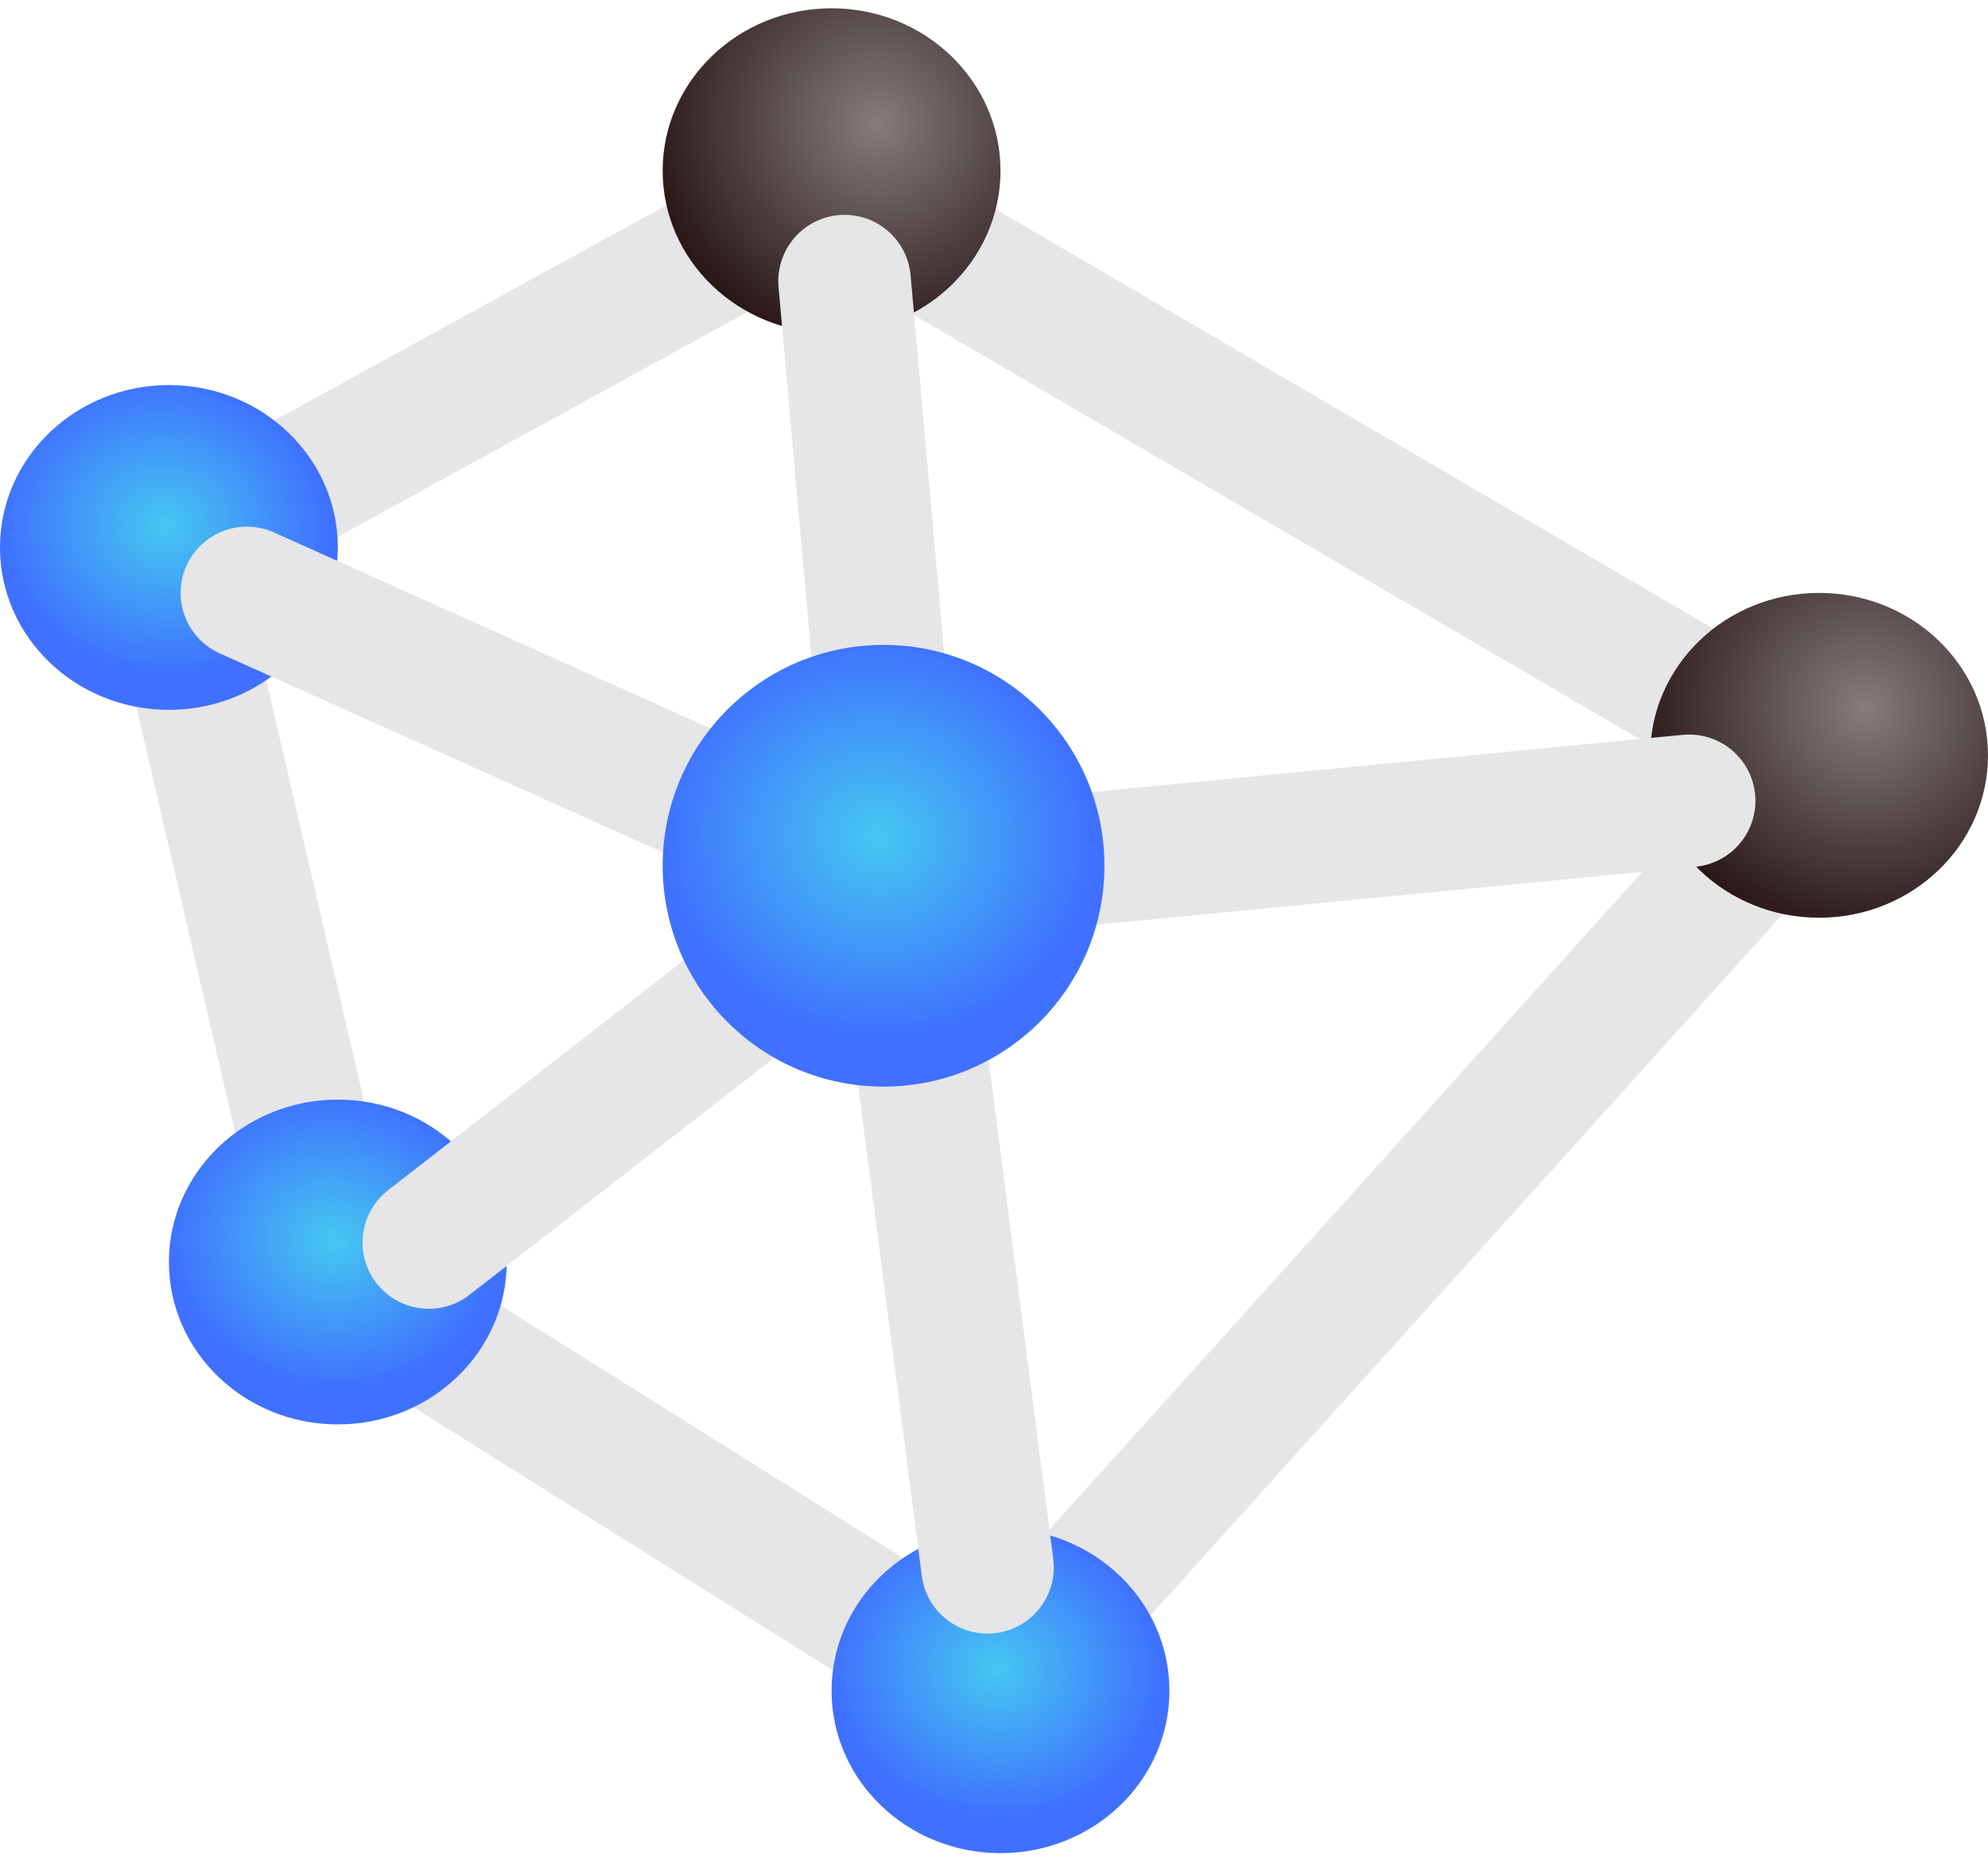
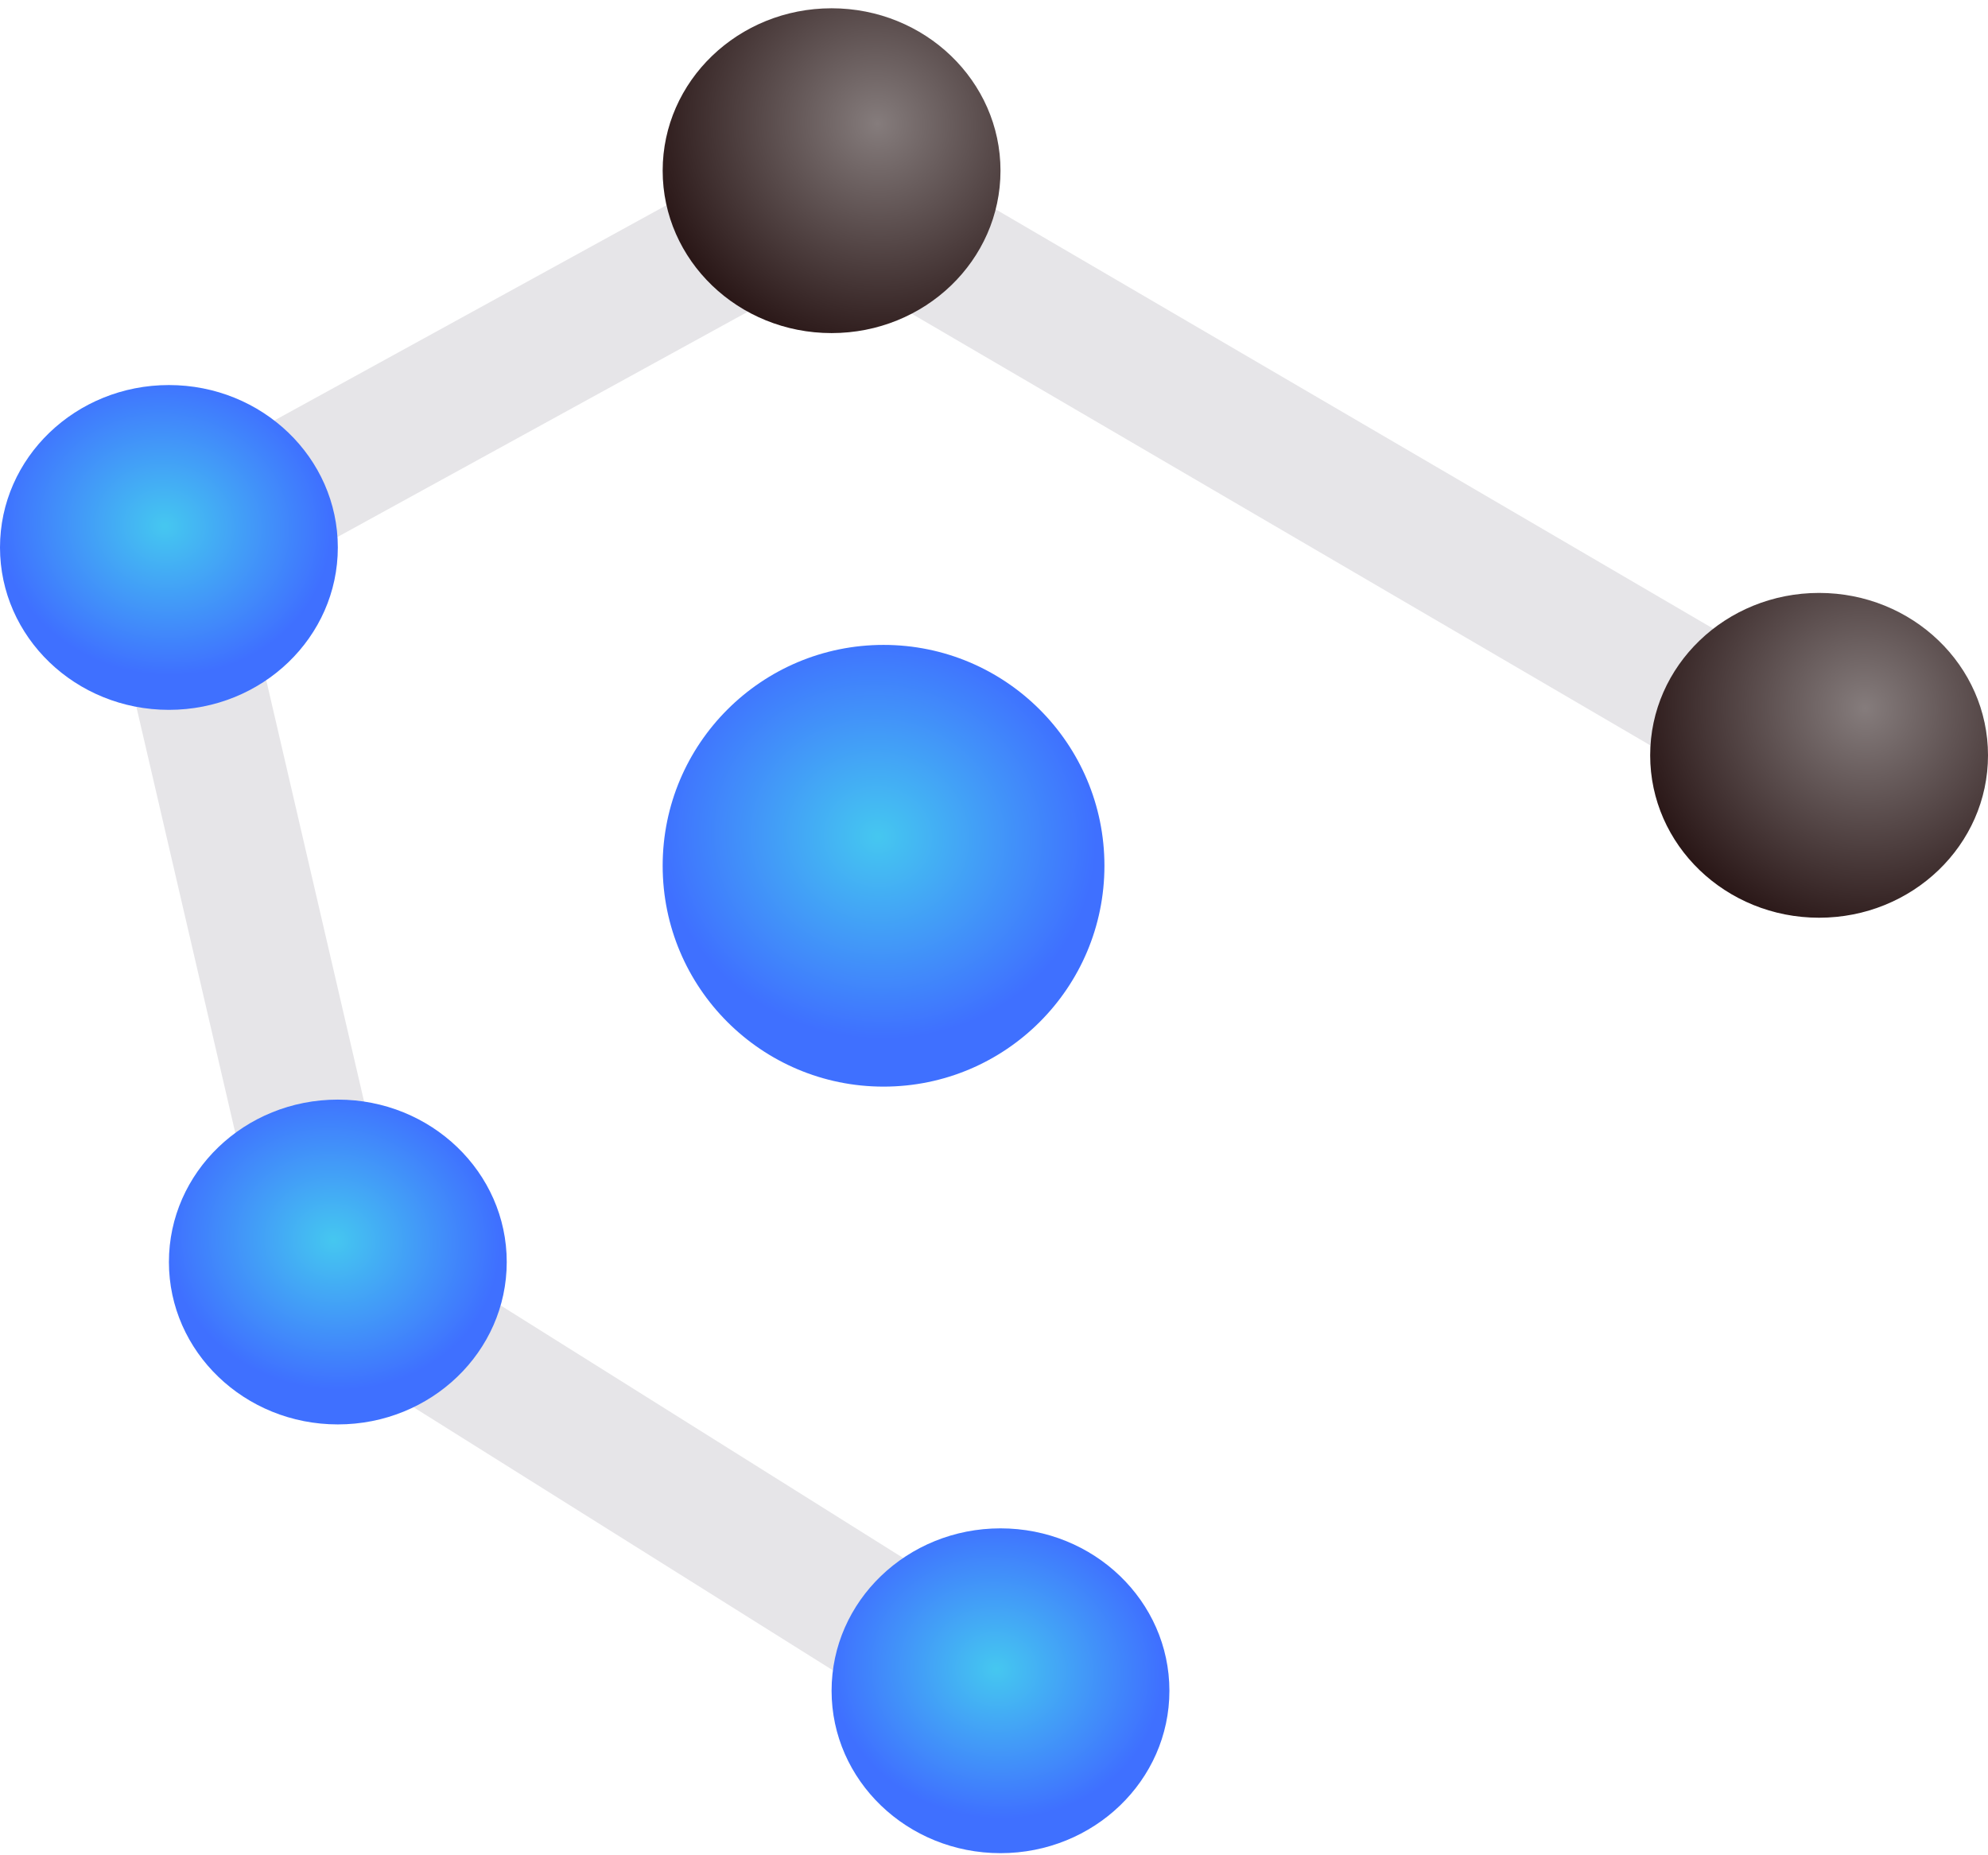
<svg xmlns="http://www.w3.org/2000/svg" width="120" height="112" fill="none">
-   <path d="M110.588 46.775L50.196 11.48M109.804 46.774l-50.196 55.687M20.392 77.363l40 25.098M20.392 77.363L10.196 33.44M50.196 11.48l-40 21.961" stroke="#E6E5E8" stroke-width="8" stroke-linecap="round" stroke-linejoin="round" />
+   <path d="M110.588 46.775L50.196 11.48M109.804 46.774M20.392 77.363l40 25.098M20.392 77.363L10.196 33.44M50.196 11.48l-40 21.961" stroke="#E6E5E8" stroke-width="8" stroke-linecap="round" stroke-linejoin="round" />
  <ellipse cx="10.196" cy="33.049" rx="10.196" ry="9.804" fill="url(#a)" />
  <ellipse cx="50.196" cy="10.304" rx="10.196" ry="9.804" fill="url(#b)" />
  <ellipse cx="109.804" cy="45.598" rx="10.196" ry="9.804" fill="url(#c)" />
  <ellipse cx="60.392" cy="102.069" rx="10.196" ry="9.804" fill="url(#d)" />
  <ellipse cx="20.392" cy="76.186" rx="10.196" ry="9.804" fill="url(#e)" />
-   <path d="M53.333 53.049l48.628-4.706M54.118 52.265L50.98 16.97M53.333 53.05L14.902 35.793M54.118 53.05L25.882 75.01M54.118 52.265l5.49 42.353" stroke="#E6E5E8" stroke-width="8" stroke-linecap="round" stroke-linejoin="round" />
  <circle cx="53.333" cy="52.265" r="13.333" fill="url(#f)" />
  <defs>
    <radialGradient id="a" cx="0" cy="0" r="1" gradientUnits="userSpaceOnUse" gradientTransform="matrix(-9.941 -1.471 1.314 -8.885 9.941 31.751)">
      <stop stop-color="#45C7F0" />
      <stop offset="1" stop-color="#3F70FF" />
    </radialGradient>
    <radialGradient id="b" cx="0" cy="0" r="1" gradientUnits="userSpaceOnUse" gradientTransform="rotate(116.203 24.163 20.222) scale(14.084 14.432)">
      <stop stop-color="#857C7C" />
      <stop offset="1" stop-color="#281515" />
    </radialGradient>
    <radialGradient id="c" cx="0" cy="0" r="1" gradientUnits="userSpaceOnUse" gradientTransform="rotate(116.203 42.983 56.42) scale(14.084 14.432)">
      <stop stop-color="#857C7C" />
      <stop offset="1" stop-color="#281515" />
    </radialGradient>
    <radialGradient id="d" cx="0" cy="0" r="1" gradientUnits="userSpaceOnUse" gradientTransform="matrix(-9.941 -1.471 1.314 -8.885 60.137 100.771)">
      <stop stop-color="#45C7F0" />
      <stop offset="1" stop-color="#3F70FF" />
    </radialGradient>
    <radialGradient id="e" cx="0" cy="0" r="1" gradientUnits="userSpaceOnUse" gradientTransform="matrix(-9.941 -1.471 1.314 -8.885 20.137 74.888)">
      <stop stop-color="#45C7F0" />
      <stop offset="1" stop-color="#3F70FF" />
    </radialGradient>
    <radialGradient id="f" cx="0" cy="0" r="1" gradientUnits="userSpaceOnUse" gradientTransform="rotate(-171.254 28.43 23.223) scale(13.153 12.205)">
      <stop stop-color="#45C7F0" />
      <stop offset="1" stop-color="#3F70FF" />
    </radialGradient>
  </defs>
</svg>